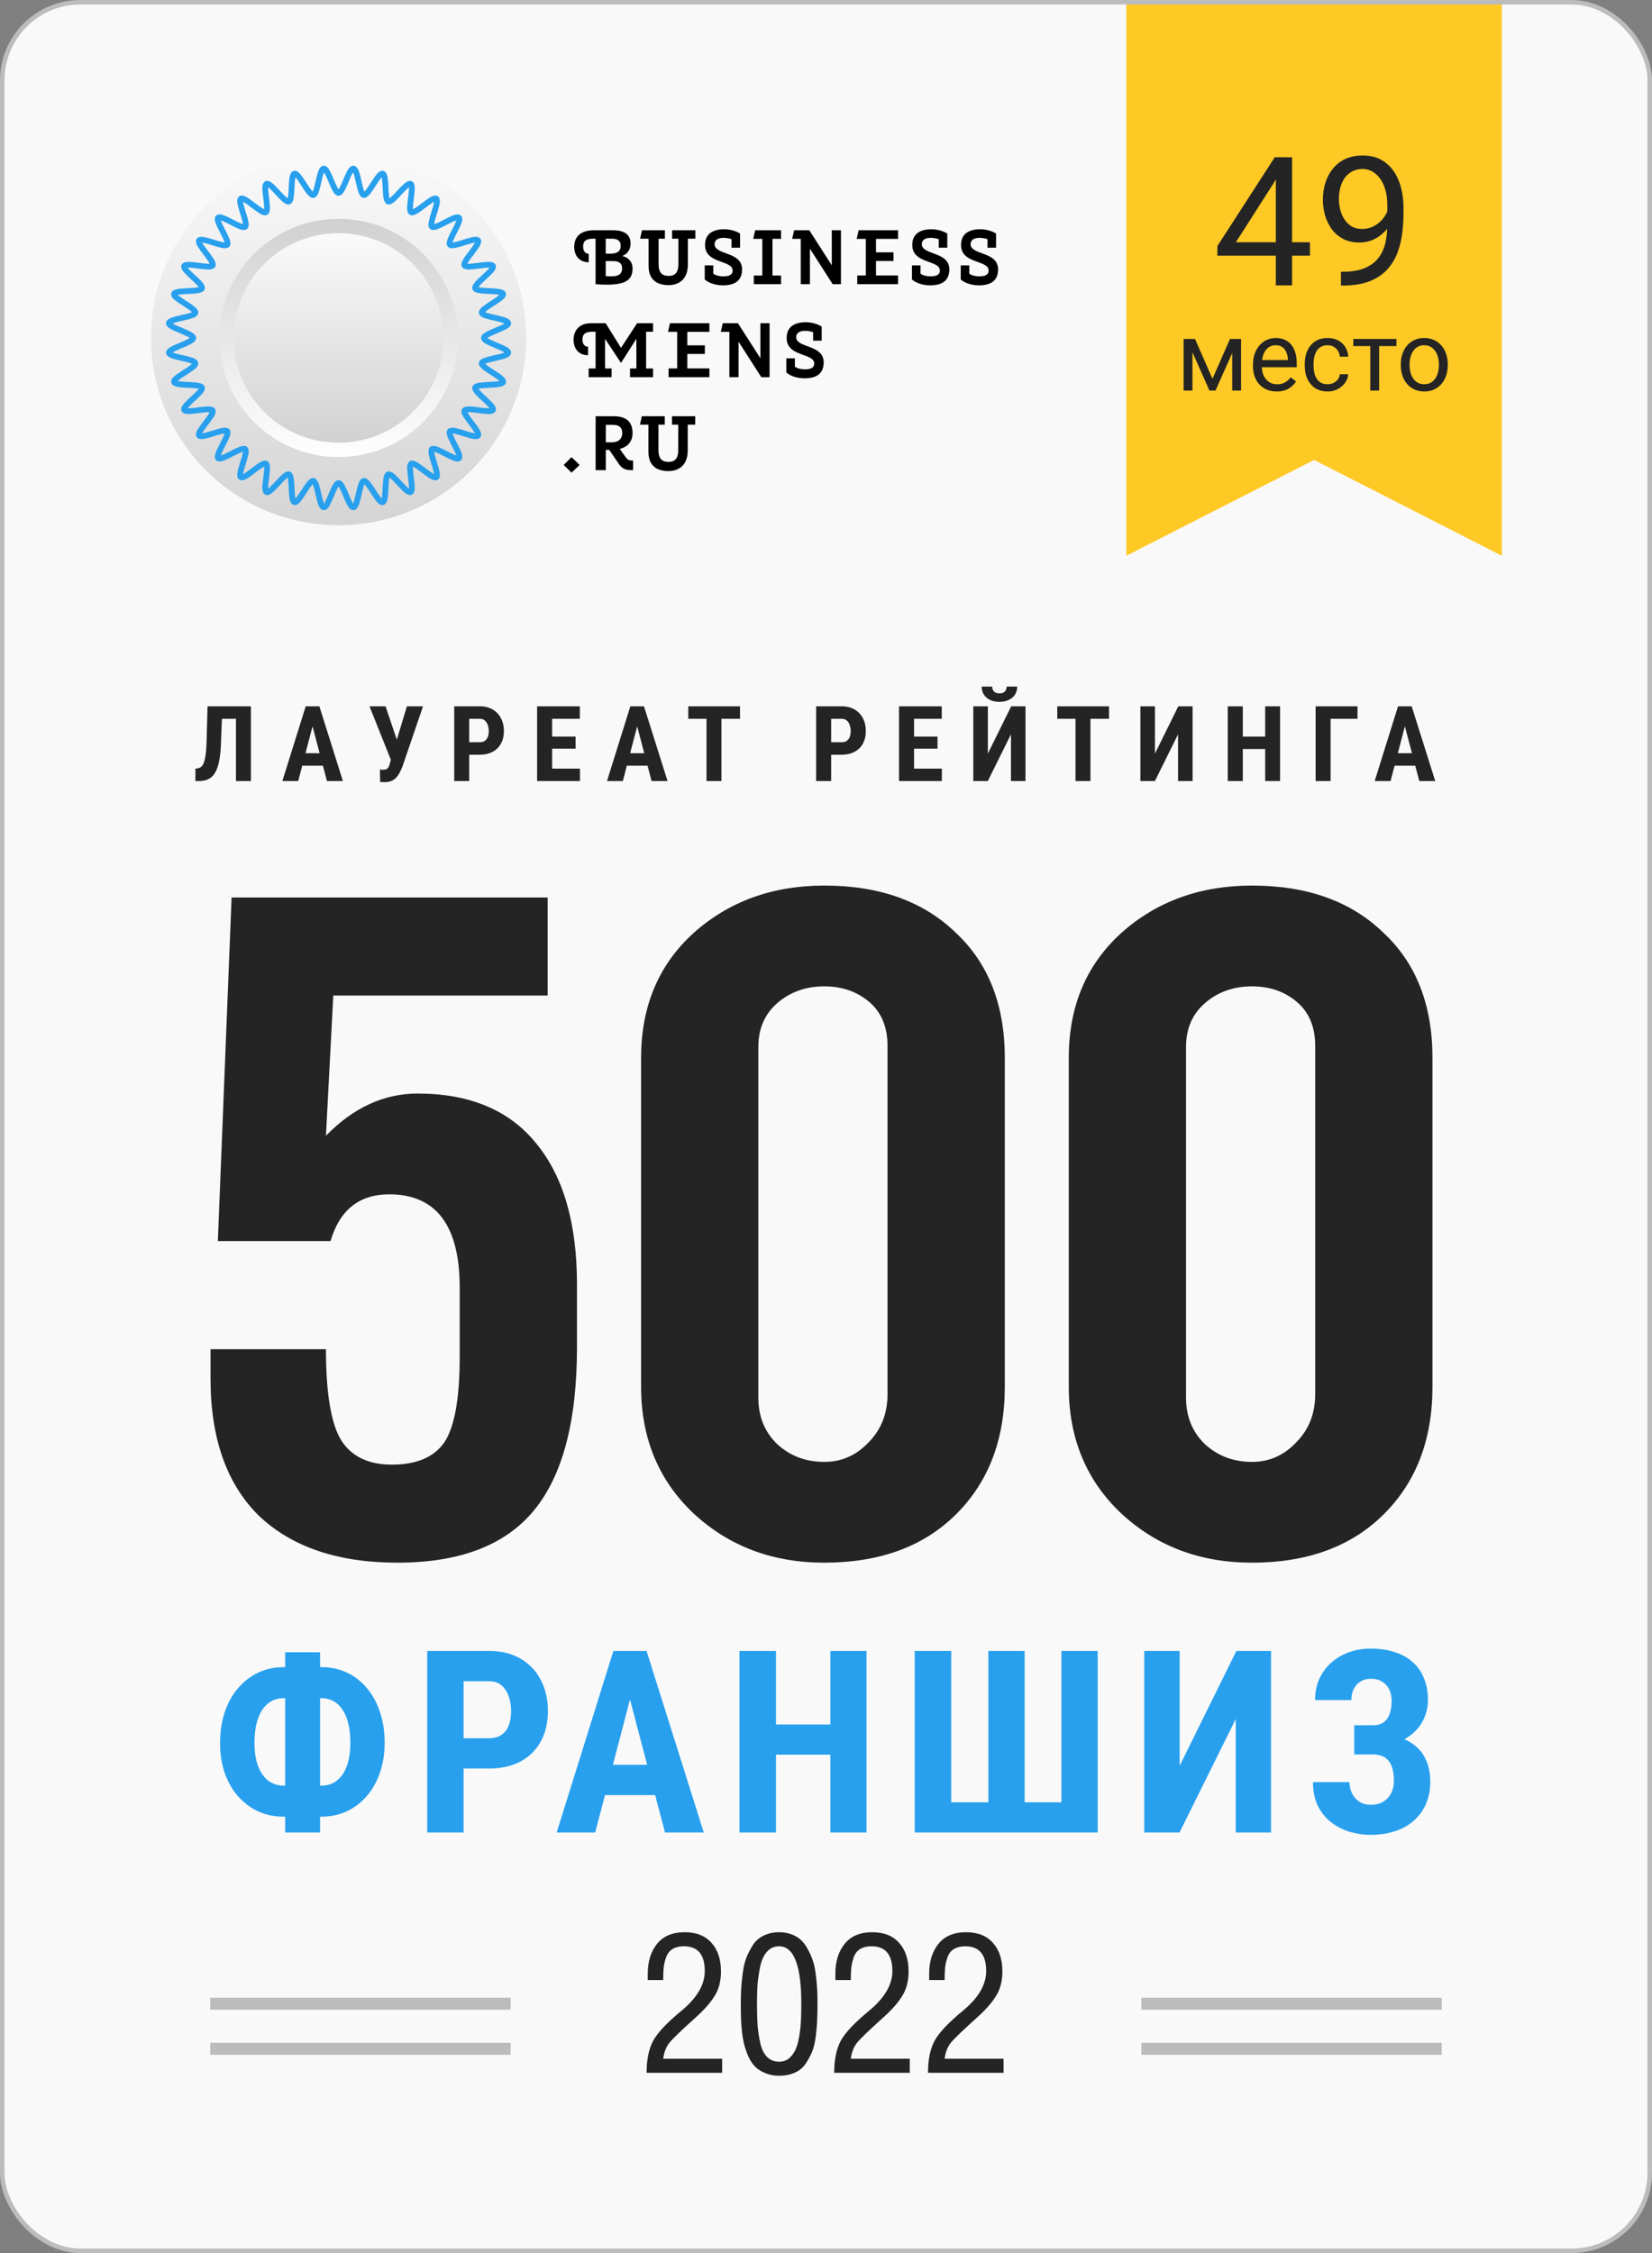
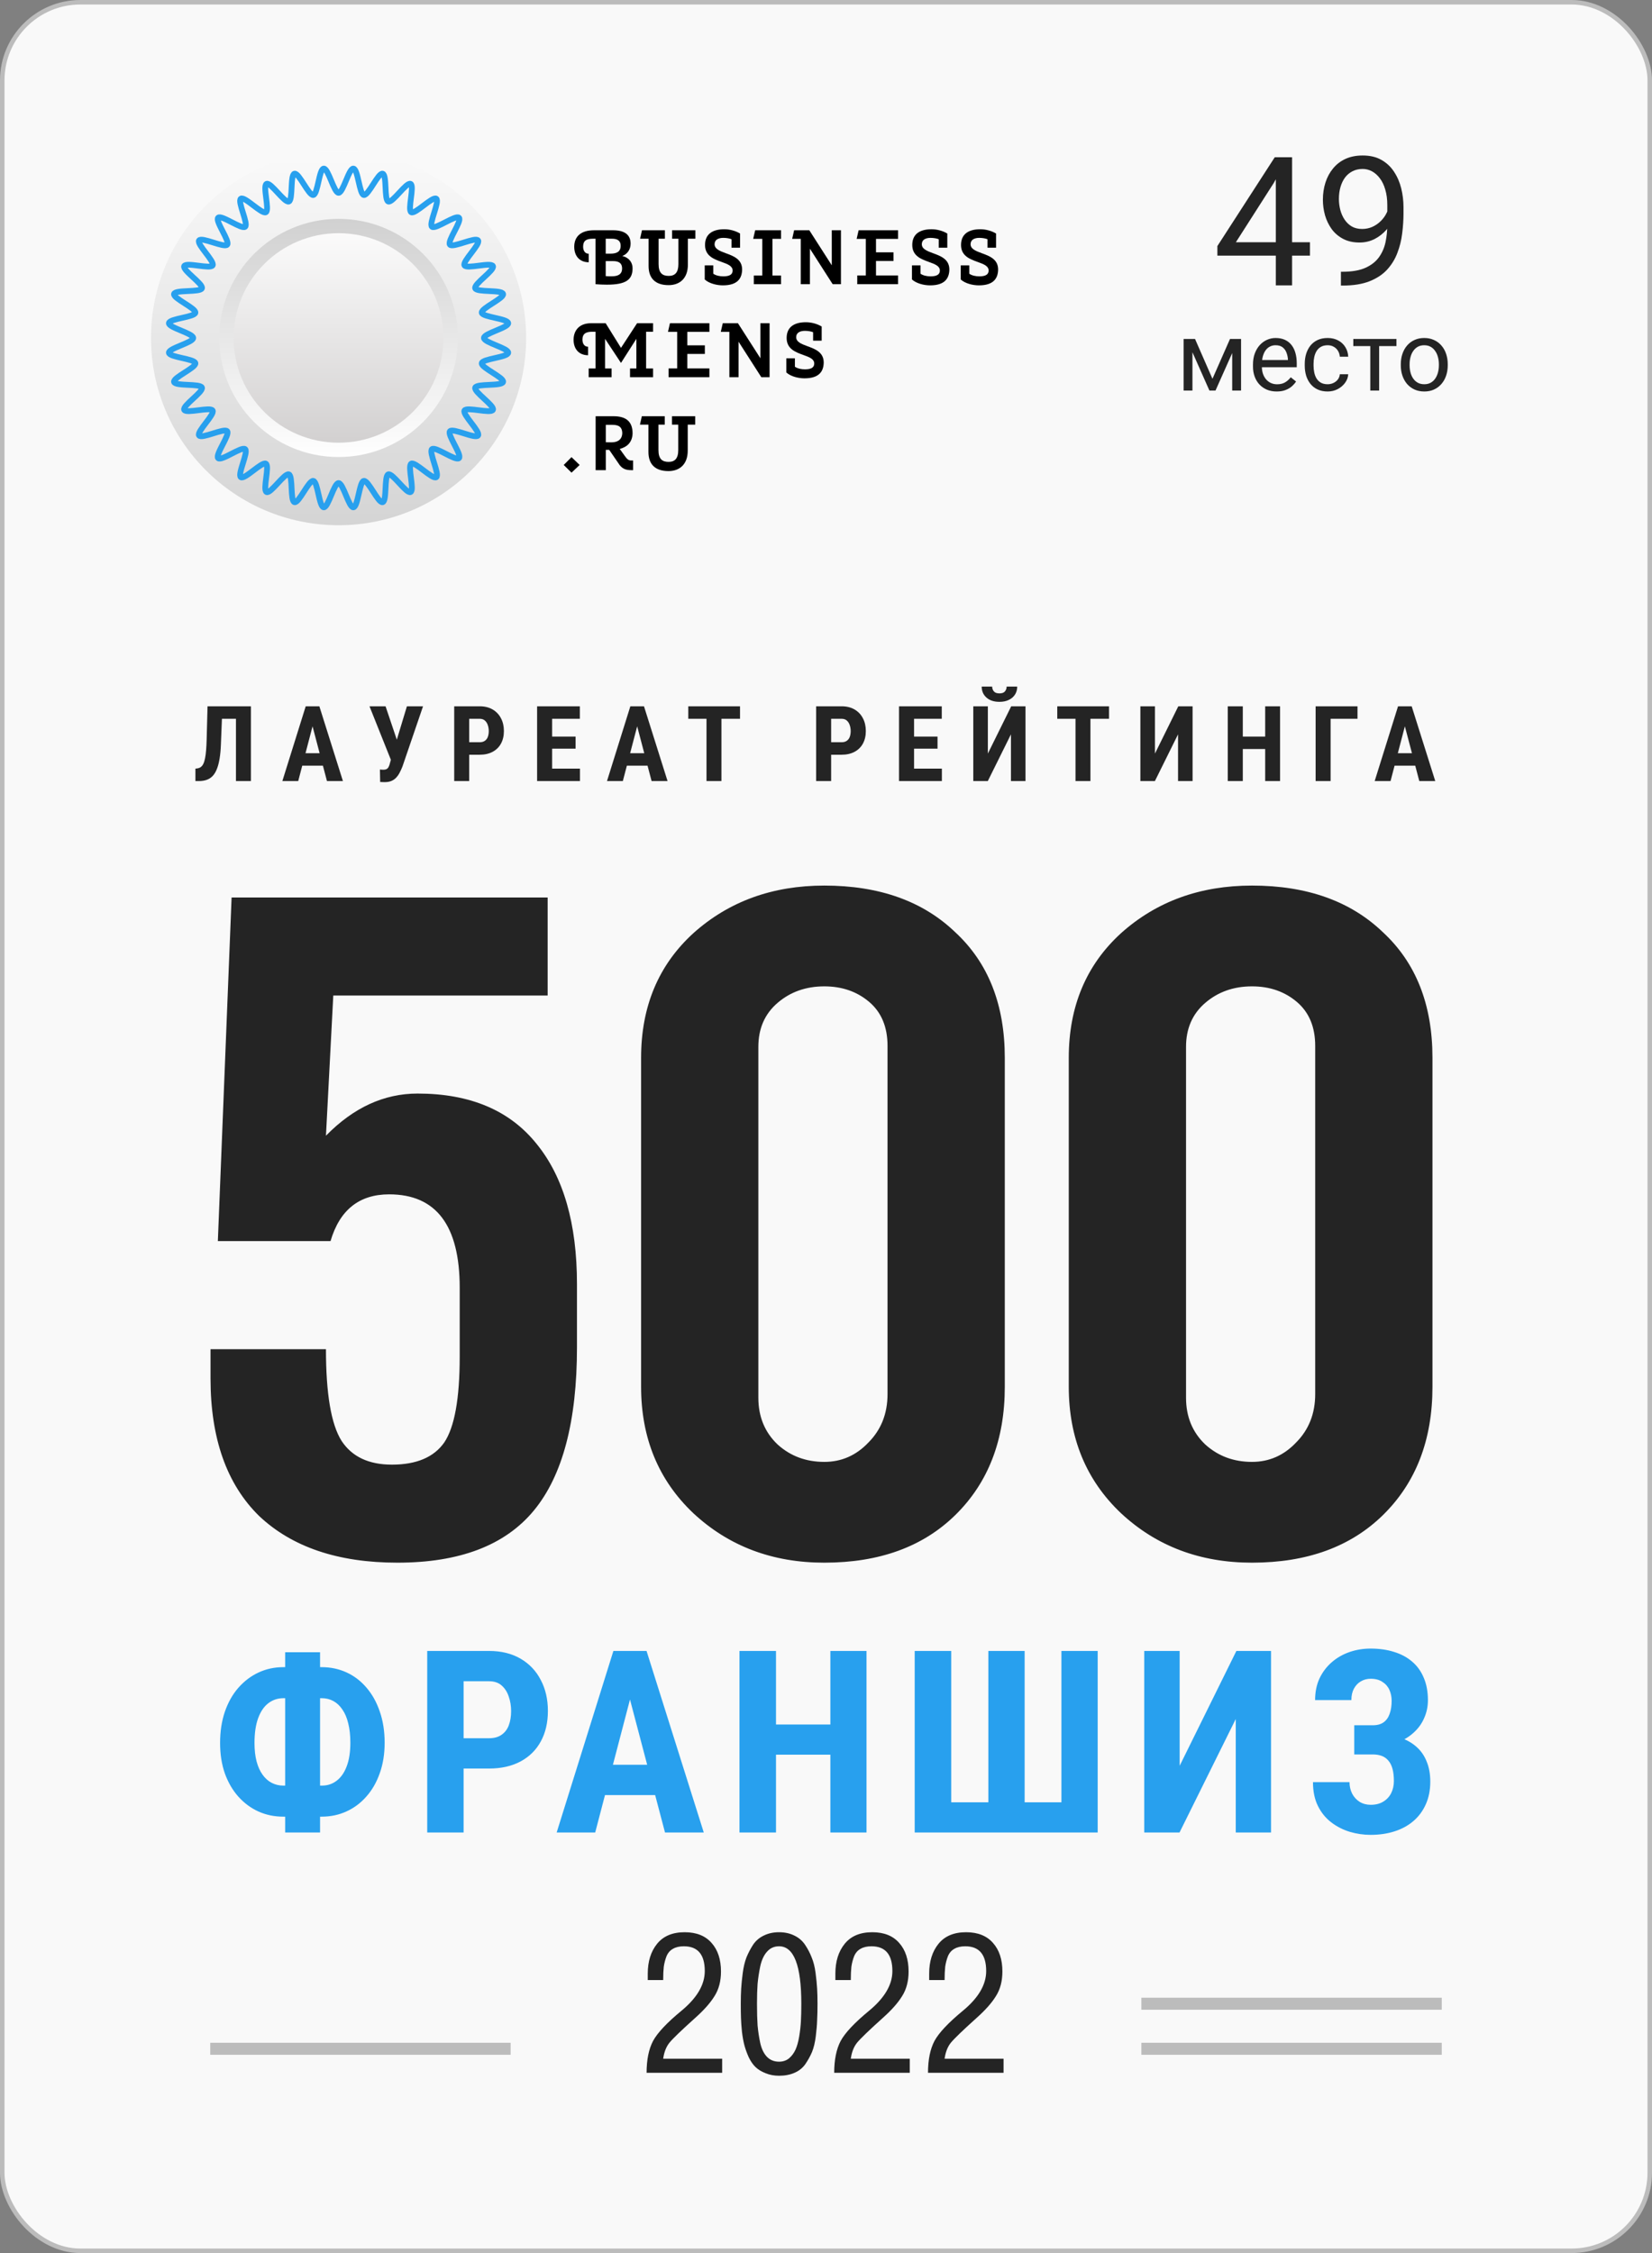
<svg xmlns="http://www.w3.org/2000/svg" width="110" height="150" viewBox="0 0 110 150" fill="none">
  <rect x="0" y="0" width="110" height="150" fill="#808080" stroke="none" />
  <rect x="0.15" y="0.15" width="109.7" height="149.7" rx="5.204" fill="#F9F9F9" />
-   <path d="M75 0H100V37L87.5 30.621L75 37V0Z" fill="#FFC925" />
+   <path d="M75 0V37L87.5 30.621L75 37V0Z" fill="#FFC925" />
  <path d="M87.225 16.129V17.02H81.061V16.381L84.881 10.469H85.766L84.816 12.18L82.291 16.129H87.225ZM86.035 10.469V19H84.951V10.469H86.035ZM89.287 18.092H89.398C90.023 18.092 90.531 18.004 90.922 17.828C91.312 17.652 91.613 17.416 91.824 17.119C92.035 16.822 92.18 16.488 92.258 16.117C92.336 15.742 92.375 15.357 92.375 14.963V13.656C92.375 13.27 92.33 12.926 92.24 12.625C92.154 12.324 92.033 12.072 91.877 11.869C91.725 11.666 91.551 11.512 91.356 11.406C91.16 11.301 90.953 11.248 90.734 11.248C90.484 11.248 90.26 11.299 90.061 11.4C89.865 11.498 89.699 11.637 89.562 11.816C89.43 11.996 89.328 12.207 89.258 12.449C89.188 12.691 89.152 12.955 89.152 13.24C89.152 13.494 89.184 13.74 89.246 13.979C89.309 14.217 89.404 14.432 89.533 14.623C89.662 14.815 89.822 14.967 90.014 15.08C90.209 15.19 90.438 15.244 90.699 15.244C90.941 15.244 91.168 15.197 91.379 15.104C91.594 15.006 91.783 14.875 91.947 14.711C92.115 14.543 92.248 14.354 92.346 14.143C92.447 13.932 92.506 13.711 92.522 13.48H93.037C93.037 13.805 92.973 14.125 92.844 14.441C92.719 14.754 92.543 15.039 92.316 15.297C92.09 15.555 91.824 15.762 91.519 15.918C91.215 16.07 90.883 16.146 90.523 16.146C90.102 16.146 89.736 16.064 89.428 15.9C89.119 15.736 88.865 15.518 88.666 15.244C88.471 14.971 88.324 14.666 88.227 14.33C88.133 13.99 88.086 13.646 88.086 13.299C88.086 12.893 88.143 12.512 88.256 12.156C88.369 11.801 88.537 11.488 88.76 11.219C88.982 10.945 89.258 10.732 89.586 10.58C89.918 10.428 90.301 10.352 90.734 10.352C91.223 10.352 91.639 10.449 91.982 10.645C92.326 10.84 92.606 11.102 92.82 11.43C93.039 11.758 93.199 12.127 93.301 12.537C93.402 12.947 93.453 13.369 93.453 13.803V14.195C93.453 14.637 93.424 15.086 93.365 15.543C93.311 15.996 93.203 16.43 93.043 16.844C92.887 17.258 92.658 17.629 92.357 17.957C92.057 18.281 91.664 18.539 91.18 18.73C90.699 18.918 90.106 19.012 89.398 19.012H89.287V18.092Z" fill="#242424" />
  <path d="M80.733 25.219L81.901 22.566H82.466L80.936 26H80.53L79.007 22.566H79.572L80.733 25.219ZM79.4 22.566V26H78.813V22.566H79.4ZM82.047 26V22.566H82.638V26H82.047ZM85.008 26.064C84.769 26.064 84.553 26.023 84.358 25.943C84.165 25.86 83.999 25.745 83.86 25.597C83.722 25.449 83.616 25.273 83.542 25.07C83.468 24.867 83.431 24.645 83.431 24.404V24.27C83.431 23.991 83.472 23.742 83.555 23.524C83.638 23.304 83.75 23.118 83.891 22.966C84.033 22.814 84.194 22.698 84.374 22.62C84.554 22.542 84.74 22.502 84.932 22.502C85.178 22.502 85.389 22.545 85.567 22.629C85.747 22.714 85.894 22.832 86.008 22.985C86.123 23.135 86.207 23.313 86.262 23.518C86.317 23.721 86.345 23.943 86.345 24.185V24.448H83.78V23.969H85.758V23.924C85.749 23.772 85.717 23.624 85.662 23.48C85.609 23.336 85.525 23.218 85.408 23.125C85.292 23.031 85.133 22.985 84.932 22.985C84.799 22.985 84.676 23.013 84.564 23.071C84.452 23.126 84.356 23.208 84.275 23.318C84.195 23.428 84.133 23.562 84.088 23.721C84.044 23.88 84.022 24.063 84.022 24.27V24.404C84.022 24.567 84.044 24.72 84.088 24.864C84.135 25.006 84.201 25.13 84.288 25.238C84.377 25.346 84.484 25.431 84.609 25.492C84.736 25.553 84.879 25.584 85.04 25.584C85.248 25.584 85.423 25.542 85.567 25.457C85.711 25.373 85.837 25.259 85.945 25.118L86.3 25.4C86.226 25.512 86.132 25.619 86.018 25.721C85.904 25.822 85.763 25.905 85.596 25.968C85.431 26.032 85.235 26.064 85.008 26.064ZM88.404 25.581C88.544 25.581 88.673 25.552 88.792 25.495C88.91 25.438 89.008 25.36 89.084 25.261C89.16 25.159 89.203 25.044 89.214 24.915H89.772C89.762 25.118 89.693 25.307 89.566 25.483C89.441 25.656 89.277 25.797 89.074 25.905C88.871 26.011 88.648 26.064 88.404 26.064C88.146 26.064 87.921 26.018 87.728 25.927C87.538 25.836 87.379 25.711 87.252 25.552C87.128 25.394 87.033 25.212 86.97 25.007C86.909 24.799 86.878 24.58 86.878 24.35V24.216C86.878 23.986 86.909 23.768 86.97 23.562C87.033 23.355 87.128 23.172 87.252 23.013C87.379 22.855 87.538 22.73 87.728 22.639C87.921 22.548 88.146 22.502 88.404 22.502C88.673 22.502 88.908 22.558 89.109 22.668C89.31 22.775 89.468 22.924 89.582 23.112C89.698 23.298 89.762 23.51 89.772 23.747H89.214C89.203 23.605 89.163 23.477 89.093 23.363C89.026 23.248 88.933 23.157 88.814 23.09C88.698 23.02 88.561 22.985 88.404 22.985C88.225 22.985 88.073 23.021 87.951 23.093C87.83 23.163 87.734 23.258 87.662 23.378C87.592 23.497 87.541 23.629 87.51 23.775C87.48 23.919 87.465 24.066 87.465 24.216V24.35C87.465 24.5 87.48 24.648 87.51 24.794C87.539 24.94 87.589 25.072 87.659 25.191C87.731 25.309 87.827 25.404 87.948 25.476C88.07 25.546 88.223 25.581 88.404 25.581ZM91.832 22.566V26H91.242V22.566H91.832ZM92.984 22.566V23.042H90.112V22.566H92.984ZM93.273 24.321V24.248C93.273 24 93.309 23.771 93.381 23.559C93.453 23.346 93.557 23.16 93.692 23.004C93.828 22.845 93.992 22.723 94.184 22.636C94.377 22.547 94.592 22.502 94.832 22.502C95.073 22.502 95.29 22.547 95.482 22.636C95.677 22.723 95.842 22.845 95.977 23.004C96.115 23.16 96.22 23.346 96.291 23.559C96.363 23.771 96.399 24 96.399 24.248V24.321C96.399 24.569 96.363 24.798 96.291 25.01C96.22 25.221 96.115 25.407 95.977 25.565C95.842 25.722 95.678 25.845 95.485 25.933C95.295 26.02 95.079 26.064 94.838 26.064C94.597 26.064 94.38 26.02 94.187 25.933C93.995 25.845 93.83 25.722 93.692 25.565C93.557 25.407 93.453 25.221 93.381 25.01C93.309 24.798 93.273 24.569 93.273 24.321ZM93.86 24.248V24.321C93.86 24.492 93.88 24.654 93.921 24.807C93.961 24.957 94.021 25.09 94.102 25.206C94.184 25.323 94.287 25.415 94.409 25.483C94.532 25.548 94.675 25.581 94.838 25.581C94.999 25.581 95.139 25.548 95.26 25.483C95.383 25.415 95.484 25.323 95.565 25.206C95.645 25.09 95.705 24.957 95.746 24.807C95.788 24.654 95.809 24.492 95.809 24.321V24.248C95.809 24.079 95.788 23.919 95.746 23.769C95.705 23.616 95.644 23.482 95.561 23.366C95.481 23.247 95.38 23.154 95.257 23.086C95.136 23.019 94.995 22.985 94.832 22.985C94.671 22.985 94.529 23.019 94.406 23.086C94.286 23.154 94.184 23.247 94.102 23.366C94.021 23.482 93.961 23.616 93.921 23.769C93.88 23.919 93.86 24.079 93.86 24.248Z" fill="#242424" />
  <path d="M10.055 22.5C10.055 29.385 15.647 34.967 22.544 34.967C29.442 34.967 35.034 29.385 35.034 22.5C35.034 15.614 29.442 10.033 22.544 10.033C15.647 10.033 10.055 15.614 10.055 22.5Z" fill="url(#paint0_linear_888_2766)" />
  <path d="M14.6 22.499C14.6 26.878 18.156 30.428 22.543 30.428C26.93 30.428 30.486 26.878 30.486 22.499C30.486 18.121 26.93 14.571 22.543 14.571C18.156 14.571 14.6 18.121 14.6 22.499Z" fill="url(#paint1_linear_888_2766)" />
  <path d="M15.556 22.5C15.556 26.351 18.683 29.473 22.542 29.473C26.4 29.473 29.528 26.351 29.528 22.5C29.528 18.648 26.4 15.526 22.542 15.526C18.683 15.526 15.556 18.648 15.556 22.5Z" fill="url(#paint2_linear_888_2766)" />
  <path d="M32.223 22.5C32.223 22.192 33.867 21.815 33.84 21.514C33.814 21.207 32.13 21.119 32.078 20.821C32.024 20.518 33.578 19.863 33.499 19.57C33.42 19.274 31.746 19.48 31.642 19.194C31.537 18.906 32.952 17.99 32.823 17.715C32.693 17.438 31.081 17.932 30.928 17.669C30.775 17.404 32.008 16.256 31.833 16.007C31.657 15.757 30.155 16.523 29.959 16.29C29.762 16.056 30.778 14.712 30.562 14.496C30.345 14.28 28.999 15.294 28.765 15.098C28.531 14.902 29.299 13.403 29.049 13.228C28.799 13.053 27.649 14.284 27.383 14.131C27.119 13.978 27.615 12.369 27.337 12.24C27.061 12.111 26.144 13.523 25.855 13.418C25.569 13.314 25.776 11.643 25.479 11.564C25.185 11.486 24.529 13.036 24.226 12.983C23.927 12.931 23.838 11.25 23.531 11.224C23.23 11.198 22.852 12.838 22.544 12.838C22.235 12.838 21.858 11.198 21.556 11.224C21.249 11.25 21.161 12.931 20.862 12.983C20.559 13.036 19.902 11.486 19.609 11.564C19.312 11.643 19.518 13.314 19.232 13.418C18.944 13.523 18.026 12.111 17.75 12.24C17.472 12.369 17.968 13.978 17.704 14.131C17.439 14.284 16.289 13.053 16.039 13.228C15.789 13.403 16.556 14.902 16.322 15.098C16.088 15.294 14.742 14.281 14.526 14.496C14.31 14.712 15.325 16.056 15.129 16.29C14.932 16.523 13.431 15.757 13.255 16.007C13.08 16.256 14.313 17.404 14.159 17.669C14.007 17.932 12.395 17.438 12.265 17.715C12.136 17.991 13.551 18.907 13.446 19.194C13.342 19.48 11.668 19.274 11.589 19.57C11.51 19.863 13.063 20.518 13.01 20.821C12.958 21.119 11.274 21.207 11.247 21.514C11.221 21.815 12.865 22.192 12.865 22.5C12.865 22.808 11.221 23.184 11.247 23.485C11.274 23.792 12.958 23.881 13.01 24.179C13.063 24.481 11.51 25.136 11.589 25.429C11.668 25.726 13.342 25.52 13.446 25.805C13.551 26.093 12.136 27.009 12.265 27.285C12.395 27.562 14.007 27.067 14.159 27.331C14.313 27.595 13.08 28.743 13.255 28.993C13.431 29.243 14.932 28.477 15.129 28.71C15.325 28.944 14.31 30.287 14.526 30.503C14.742 30.719 16.088 29.705 16.323 29.901C16.556 30.098 15.789 31.596 16.039 31.772C16.289 31.947 17.439 30.716 17.704 30.869C17.968 31.021 17.473 32.63 17.75 32.76C18.026 32.888 18.944 31.477 19.233 31.581C19.518 31.685 19.312 33.356 19.609 33.435C19.902 33.514 20.559 31.963 20.862 32.016C21.161 32.068 21.249 33.749 21.556 33.776C21.858 33.802 22.235 32.161 22.544 32.161C22.852 32.161 23.23 33.802 23.531 33.776C23.838 33.749 23.927 32.068 24.226 32.016C24.529 31.963 25.185 33.514 25.479 33.435C25.776 33.356 25.569 31.685 25.855 31.581C26.144 31.477 27.061 32.888 27.337 32.76C27.615 32.63 27.12 31.021 27.384 30.869C27.649 30.716 28.799 31.947 29.049 31.772C29.299 31.596 28.531 30.098 28.765 29.901C29 29.705 30.346 30.719 30.562 30.503C30.778 30.287 29.762 28.944 29.959 28.71C30.156 28.476 31.657 29.243 31.833 28.993C32.008 28.743 30.775 27.595 30.928 27.331C31.081 27.067 32.693 27.562 32.823 27.285C32.952 27.009 31.537 26.093 31.642 25.805C31.746 25.52 33.42 25.726 33.499 25.429C33.578 25.136 32.024 24.481 32.078 24.179C32.13 23.881 33.814 23.792 33.84 23.485C33.866 23.184 32.223 22.808 32.223 22.5Z" stroke="#28A0EE" stroke-width="0.385" stroke-miterlimit="10" />
  <path d="M40.742 18.395C41.151 18.395 41.423 18.261 41.423 17.874C41.423 17.476 41.141 17.384 40.833 17.384H40.332V18.384C40.449 18.395 40.54 18.395 40.742 18.395ZM40.646 16.888C41.055 16.888 41.327 16.764 41.327 16.367C41.327 15.975 41.045 15.893 40.736 15.893H40.332V16.888H40.646ZM41.438 17.043C41.903 17.157 42.12 17.487 42.12 17.863C42.12 18.606 41.706 18.952 40.413 18.952C40.196 18.952 39.928 18.942 39.656 18.921V15.893H39.479C39.024 15.893 38.827 16.042 38.827 16.424C38.827 16.692 38.959 16.893 39.201 16.893V17.461C38.57 17.456 38.236 17.022 38.236 16.429C38.236 15.764 38.661 15.33 39.554 15.33H40.817C41.585 15.33 41.989 15.624 41.989 16.223C41.989 16.568 41.807 16.904 41.438 17.043Z" fill="black" />
  <path d="M44.752 15.893V15.33H46.303V15.893H45.803V17.621C45.803 18.549 45.247 18.983 44.52 18.983C43.646 18.983 43.187 18.539 43.187 17.708V15.893H42.621L42.747 15.33H44.273V15.893H43.853V17.585C43.853 18.183 44.111 18.369 44.53 18.369C44.934 18.369 45.172 18.152 45.172 17.585V15.893H44.752Z" fill="black" />
  <path d="M46.925 17.667H47.495V18.224C47.672 18.348 47.925 18.399 48.162 18.399C48.561 18.399 48.783 18.286 48.783 18.013C48.783 17.703 48.445 17.584 48.066 17.445C47.551 17.259 46.945 17.048 46.945 16.31C46.945 15.593 47.435 15.263 48.228 15.263C48.592 15.263 48.975 15.366 49.278 15.547V16.491H48.708V15.928C48.592 15.877 48.374 15.836 48.162 15.836C47.854 15.836 47.581 15.949 47.581 16.259C47.581 16.578 47.935 16.713 48.324 16.857C48.834 17.043 49.415 17.254 49.415 17.945C49.404 18.513 49.132 18.998 48.132 18.998C47.728 18.998 47.218 18.874 46.925 18.606V17.667Z" fill="black" />
  <path d="M51.435 18.342H52.006V18.92H50.193V18.342H50.758V15.902H50.152L50.284 15.33H52.006V15.902H51.435V18.342Z" fill="black" />
  <path d="M53.889 15.33L55.384 17.662V15.33H55.995V18.92H55.444L53.929 16.557V18.92H53.318V15.902H52.747L52.878 15.33H53.889Z" fill="black" />
  <path d="M58.329 18.338H59.799V18.921H57.081V18.338H57.652V15.903H57.041L57.172 15.33H59.799V15.903H58.329V16.8H59.496V17.373H58.329V18.338Z" fill="black" />
  <path d="M60.724 17.667H61.294V18.224C61.471 18.348 61.724 18.399 61.961 18.399C62.36 18.399 62.582 18.286 62.582 18.013C62.582 17.703 62.244 17.584 61.865 17.445C61.35 17.259 60.744 17.048 60.744 16.31C60.744 15.593 61.234 15.263 62.027 15.263C62.39 15.263 62.774 15.366 63.077 15.547V16.491H62.507V15.928C62.39 15.877 62.173 15.836 61.961 15.836C61.653 15.836 61.38 15.949 61.38 16.259C61.38 16.578 61.734 16.713 62.123 16.857C62.633 17.043 63.214 17.254 63.214 17.945C63.203 18.513 62.931 18.998 61.931 18.998C61.527 18.998 61.017 18.874 60.724 18.606V17.667Z" fill="black" />
  <path d="M63.971 17.667H64.541V18.224C64.718 18.348 64.971 18.399 65.208 18.399C65.607 18.399 65.829 18.286 65.829 18.013C65.829 17.703 65.491 17.584 65.112 17.445C64.597 17.259 63.991 17.048 63.991 16.31C63.991 15.593 64.481 15.263 65.274 15.263C65.637 15.263 66.021 15.366 66.324 15.547V16.491H65.754V15.928C65.637 15.877 65.42 15.836 65.208 15.836C64.9 15.836 64.627 15.949 64.627 16.259C64.627 16.578 64.981 16.713 65.37 16.857C65.88 17.043 66.461 17.254 66.461 17.945C66.45 18.513 66.178 18.998 65.178 18.998C64.774 18.998 64.264 18.874 63.971 18.606V17.667Z" fill="black" />
  <path d="M39.657 22.088H39.369C38.96 22.104 38.783 22.253 38.783 22.614C38.783 22.882 38.915 23.084 39.157 23.084V23.651C38.526 23.646 38.192 23.212 38.192 22.619C38.192 22.036 38.541 21.52 39.349 21.52H40.329L41.349 23.161L42.42 21.52H43.486V22.088H43.021V24.533H43.486V25.111H41.95V24.533H42.374V22.558L41.349 24.162L40.288 22.558V24.533H40.723V25.111H39.197V24.533H39.657V22.088Z" fill="black" />
  <path d="M45.767 24.528H47.236V25.111H44.519V24.528H45.09V22.093H44.478L44.61 21.52H47.236V22.093H45.767V22.991H46.933V23.564H45.767V24.528Z" fill="black" />
  <path d="M49.137 21.52L50.632 23.852V21.52H51.243V25.111H50.692L49.177 22.748V25.111H48.566V22.093H47.995L48.126 21.52H49.137Z" fill="black" />
  <path d="M52.358 23.857H52.929V24.415C53.106 24.538 53.359 24.59 53.596 24.59C53.995 24.59 54.217 24.476 54.217 24.203C54.217 23.893 53.879 23.775 53.5 23.636C52.985 23.45 52.379 23.238 52.379 22.501C52.379 21.784 52.869 21.453 53.661 21.453C54.025 21.453 54.409 21.557 54.712 21.737V22.681H54.142V22.119C54.025 22.067 53.808 22.026 53.596 22.026C53.288 22.026 53.015 22.14 53.015 22.449C53.015 22.769 53.369 22.903 53.758 23.047C54.268 23.233 54.848 23.445 54.848 24.136C54.838 24.703 54.566 25.188 53.566 25.188C53.161 25.188 52.651 25.065 52.358 24.796V23.857Z" fill="black" />
  <path d="M37.535 30.956L38.055 30.435L38.596 30.956L38.055 31.467L37.535 30.956Z" fill="black" />
  <path d="M40.338 28.284V29.444L40.691 29.45C41.075 29.455 41.409 29.31 41.434 28.856C41.434 28.392 41.156 28.284 40.762 28.284H40.338ZM39.661 27.711H40.853C41.697 27.711 42.121 28.072 42.121 28.856C42.101 29.46 41.742 29.764 41.267 29.888L41.581 30.326C41.717 30.517 41.818 30.657 42.02 30.657H42.156V31.301H42.05C41.641 31.301 41.394 31.203 41.156 30.811L40.565 29.95H40.338V31.301H39.661V27.711Z" fill="black" />
  <path d="M44.743 28.273V27.711H46.293V28.273H45.793V30.002C45.793 30.93 45.238 31.363 44.51 31.363C43.636 31.363 43.177 30.92 43.177 30.089V28.273H42.611L42.737 27.711H44.263V28.273H43.844V29.965C43.844 30.564 44.101 30.75 44.52 30.75C44.925 30.75 45.162 30.533 45.162 29.965V28.273H44.743Z" fill="black" />
  <path d="M15.421 59.751H36.466V66.278H22.192L21.704 75.611C23.534 73.74 25.567 72.805 27.804 72.805C31.301 72.805 33.945 73.923 35.734 76.16C37.523 78.356 38.418 81.467 38.418 85.493V89.702C38.418 94.623 37.462 98.242 35.551 100.56C33.64 102.878 30.61 104.037 26.462 104.037C22.517 104.037 19.447 103 17.251 100.926C15.096 98.811 14.018 95.761 14.018 91.776V89.824H21.704C21.704 92.793 22.05 94.826 22.741 95.924C23.432 96.981 24.551 97.51 26.096 97.51C27.723 97.51 28.882 97.022 29.573 96.046C30.264 95.029 30.61 93.118 30.61 90.312V85.737C30.61 81.589 29.044 79.515 25.913 79.515C23.92 79.515 22.619 80.552 22.009 82.626H14.506L15.421 59.751ZM54.888 58.958C58.548 58.958 61.456 59.995 63.611 62.069C65.807 64.102 66.905 66.888 66.905 70.426V92.325C66.905 95.863 65.807 98.71 63.611 100.865C61.456 102.98 58.548 104.037 54.888 104.037C51.431 104.037 48.524 102.939 46.165 100.743C43.847 98.547 42.688 95.741 42.688 92.325V70.426C42.688 67.01 43.847 64.245 46.165 62.13C48.524 60.015 51.431 58.958 54.888 58.958ZM54.888 65.668C53.668 65.668 52.631 66.034 51.777 66.766C50.923 67.498 50.496 68.474 50.496 69.694V93.057C50.496 94.318 50.923 95.355 51.777 96.168C52.631 96.941 53.668 97.327 54.888 97.327C56.027 97.327 57.003 96.9 57.816 96.046C58.67 95.192 59.097 94.114 59.097 92.813V69.633C59.097 68.372 58.69 67.396 57.877 66.705C57.064 66.014 56.067 65.668 54.888 65.668ZM83.365 58.958C87.025 58.958 89.933 59.995 92.088 62.069C94.284 64.102 95.382 66.888 95.382 70.426V92.325C95.382 95.863 94.284 98.71 92.088 100.865C89.933 102.98 87.025 104.037 83.365 104.037C79.908 104.037 77.001 102.939 74.642 100.743C72.324 98.547 71.165 95.741 71.165 92.325V70.426C71.165 67.01 72.324 64.245 74.642 62.13C77.001 60.015 79.908 58.958 83.365 58.958ZM83.365 65.668C82.145 65.668 81.108 66.034 80.254 66.766C79.4 67.498 78.973 68.474 78.973 69.694V93.057C78.973 94.318 79.4 95.355 80.254 96.168C81.108 96.941 82.145 97.327 83.365 97.327C84.504 97.327 85.48 96.9 86.293 96.046C87.147 95.192 87.574 94.114 87.574 92.813V69.633C87.574 68.372 87.167 67.396 86.354 66.705C85.541 66.014 84.544 65.668 83.365 65.668Z" fill="#242424" />
  <path d="M15.982 47.023V47.854H13.942V47.023H15.982ZM16.707 47.023V52H15.712V47.023H16.707ZM13.819 47.023H14.81L14.711 49.532C14.697 49.906 14.668 50.231 14.622 50.506C14.576 50.782 14.515 51.016 14.437 51.207C14.362 51.396 14.268 51.55 14.154 51.669C14.04 51.785 13.908 51.869 13.757 51.921C13.607 51.974 13.437 52 13.248 52H13.012V51.173L13.125 51.159C13.214 51.148 13.292 51.119 13.361 51.074C13.429 51.026 13.487 50.955 13.535 50.862C13.583 50.766 13.622 50.644 13.651 50.496C13.683 50.346 13.707 50.163 13.723 49.949C13.741 49.735 13.754 49.486 13.761 49.201L13.819 47.023ZM20.927 47.912L19.857 52H18.801L20.356 47.023H21.015L20.927 47.912ZM21.771 52L20.694 47.912L20.595 47.023H21.265L22.834 52H21.771ZM21.808 50.144V50.975H19.563V50.144H21.808ZM26.137 50.185L27.095 47.023H28.168L26.8 51.026C26.746 51.165 26.686 51.298 26.619 51.426C26.556 51.551 26.479 51.663 26.39 51.761C26.302 51.859 26.194 51.935 26.069 51.99C25.944 52.044 25.794 52.072 25.621 52.072C25.58 52.072 25.528 52.071 25.464 52.068C25.403 52.066 25.352 52.064 25.314 52.062L25.297 51.231C25.319 51.236 25.357 51.239 25.409 51.241C25.462 51.243 25.498 51.245 25.519 51.245C25.626 51.245 25.707 51.226 25.762 51.19C25.818 51.151 25.862 51.096 25.891 51.026C25.923 50.955 25.951 50.872 25.973 50.776L26.137 50.185ZM25.673 47.023L26.483 49.426L26.783 50.612L26.042 50.623L24.603 47.023H25.673ZM31.94 50.247H30.921V49.416H31.94C32.081 49.416 32.196 49.384 32.285 49.32C32.376 49.257 32.442 49.169 32.483 49.057C32.524 48.943 32.545 48.816 32.545 48.674C32.545 48.531 32.523 48.398 32.48 48.274C32.439 48.149 32.374 48.048 32.285 47.97C32.198 47.893 32.083 47.854 31.94 47.854H31.242V52H30.244V47.023H31.94C32.275 47.023 32.563 47.094 32.804 47.235C33.046 47.377 33.23 47.572 33.358 47.82C33.488 48.066 33.553 48.349 33.553 48.667C33.553 48.989 33.488 49.268 33.358 49.505C33.23 49.74 33.046 49.922 32.804 50.052C32.563 50.182 32.275 50.247 31.94 50.247ZM38.617 51.173V52H36.453V51.173H38.617ZM36.764 47.023V52H35.763V47.023H36.764ZM38.326 49.04V49.843H36.453V49.04H38.326ZM38.61 47.023V47.854H36.453V47.023H38.61ZM42.543 47.912L41.473 52H40.417L41.972 47.023H42.632L42.543 47.912ZM43.387 52L42.31 47.912L42.211 47.023H42.881L44.45 52H43.387ZM43.424 50.144V50.975H41.179V50.144H43.424ZM48.037 47.023V52H47.043V47.023H48.037ZM49.275 47.023V47.854H45.829V47.023H49.275ZM56.039 50.247H55.02V49.416H56.039C56.18 49.416 56.295 49.384 56.384 49.32C56.475 49.257 56.541 49.169 56.583 49.057C56.623 48.943 56.644 48.816 56.644 48.674C56.644 48.531 56.622 48.398 56.579 48.274C56.538 48.149 56.473 48.048 56.384 47.97C56.298 47.893 56.183 47.854 56.039 47.854H55.342V52H54.344V47.023H56.039C56.374 47.023 56.662 47.094 56.904 47.235C57.145 47.377 57.33 47.572 57.458 47.82C57.587 48.066 57.652 48.349 57.652 48.667C57.652 48.989 57.587 49.268 57.458 49.505C57.33 49.74 57.145 49.922 56.904 50.052C56.662 50.182 56.374 50.247 56.039 50.247ZM62.716 51.173V52H60.553V51.173H62.716ZM60.864 47.023V52H59.862V47.023H60.864ZM62.426 49.04V49.843H60.553V49.04H62.426ZM62.709 47.023V47.854H60.553V47.023H62.709ZM65.777 50.171L67.332 47.023H68.283V52H67.315V48.89L65.774 52H64.807V47.023H65.777V50.171ZM67.028 45.711H67.732C67.732 45.911 67.683 46.088 67.585 46.241C67.49 46.391 67.353 46.51 67.175 46.596C67 46.683 66.791 46.726 66.55 46.726C66.185 46.726 65.897 46.632 65.685 46.442C65.473 46.253 65.367 46.009 65.367 45.711H66.064C66.064 45.829 66.101 45.934 66.174 46.025C66.247 46.117 66.372 46.162 66.55 46.162C66.725 46.162 66.848 46.117 66.919 46.025C66.992 45.934 67.028 45.829 67.028 45.711ZM72.608 47.023V52H71.614V47.023H72.608ZM73.846 47.023V47.854H70.4V47.023H73.846ZM76.903 50.171L78.458 47.023H79.409V52H78.441V48.89L76.9 52H75.933V47.023H76.903V50.171ZM84.51 49.04V49.867H82.469V49.04H84.51ZM82.753 47.023V52H81.752V47.023H82.753ZM85.235 47.023V52H84.243V47.023H85.235ZM90.391 47.023V47.854H88.6V52H87.602V47.023H90.391ZM93.66 47.912L92.591 52H91.534L93.09 47.023H93.749L93.66 47.912ZM94.505 52L93.428 47.912L93.329 47.023H93.999L95.568 52H94.505ZM94.542 50.144V50.975H92.297V50.144H94.542Z" fill="#242424" />
  <path d="M18.864 110.993H21.42C22.012 110.993 22.563 111.109 23.072 111.342C23.581 111.574 24.024 111.912 24.4 112.354C24.782 112.797 25.078 113.328 25.288 113.948C25.504 114.568 25.612 115.26 25.612 116.023C25.612 116.771 25.504 117.446 25.288 118.049C25.078 118.652 24.782 119.169 24.4 119.601C24.024 120.033 23.581 120.365 23.072 120.597C22.563 120.83 22.012 120.946 21.42 120.946H18.864C18.271 120.946 17.721 120.832 17.212 120.605C16.703 120.373 16.254 120.041 15.867 119.609C15.485 119.178 15.186 118.663 14.971 118.065C14.76 117.462 14.655 116.787 14.655 116.04C14.655 115.276 14.76 114.585 14.971 113.965C15.186 113.34 15.485 112.808 15.867 112.371C16.254 111.928 16.703 111.588 17.212 111.35C17.721 111.112 18.271 110.993 18.864 110.993ZM18.864 113.06C18.487 113.06 18.152 113.174 17.859 113.4C17.572 113.622 17.347 113.954 17.187 114.396C17.026 114.839 16.946 115.387 16.946 116.04C16.946 116.51 16.993 116.923 17.087 117.277C17.181 117.625 17.314 117.919 17.486 118.157C17.657 118.395 17.859 118.575 18.092 118.696C18.33 118.818 18.587 118.879 18.864 118.879H21.437C21.813 118.879 22.142 118.768 22.425 118.547C22.712 118.326 22.934 118.005 23.089 117.584C23.249 117.163 23.329 116.643 23.329 116.023C23.329 115.536 23.282 115.108 23.188 114.737C23.1 114.366 22.97 114.059 22.798 113.815C22.632 113.566 22.433 113.378 22.201 113.251C21.968 113.124 21.714 113.06 21.437 113.06H18.864ZM21.312 109.416V122.498H18.988V109.416H21.312ZM32.564 117.742H30.09V115.725H32.564C32.907 115.725 33.186 115.647 33.402 115.492C33.623 115.337 33.784 115.124 33.883 114.853C33.983 114.576 34.033 114.266 34.033 113.923C34.033 113.575 33.98 113.251 33.875 112.952C33.776 112.648 33.618 112.402 33.402 112.213C33.192 112.025 32.912 111.931 32.564 111.931H30.87V122H28.447V109.914H32.564C33.377 109.914 34.077 110.086 34.664 110.429C35.25 110.772 35.699 111.245 36.008 111.848C36.324 112.446 36.482 113.132 36.482 113.907C36.482 114.687 36.324 115.365 36.008 115.94C35.699 116.51 35.25 116.953 34.664 117.269C34.077 117.584 33.377 117.742 32.564 117.742ZM42.23 112.072L39.632 122H37.066L40.843 109.914H42.445L42.23 112.072ZM44.28 122L41.665 112.072L41.424 109.914H43.051L46.861 122H44.28ZM44.371 117.493V119.51H38.918V117.493H44.371ZM55.938 114.812V116.82H50.982V114.812H55.938ZM51.671 109.914V122H49.239V109.914H51.671ZM57.698 109.914V122H55.291V109.914H57.698ZM60.906 109.914H63.338V119.991H65.811V109.914H68.227V119.991H70.676V109.914H73.091V122H60.906V109.914ZM78.549 117.559L82.325 109.914H84.633V122H82.284V114.446L78.54 122H76.191V109.914H78.549V117.559ZM91.775 116.214H90.174V114.861H91.41C91.709 114.861 91.95 114.795 92.132 114.662C92.315 114.529 92.448 114.341 92.531 114.098C92.619 113.854 92.664 113.569 92.664 113.243C92.664 112.972 92.614 112.725 92.514 112.504C92.415 112.283 92.26 112.105 92.049 111.973C91.845 111.834 91.585 111.765 91.269 111.765C91.026 111.765 90.807 111.823 90.613 111.939C90.42 112.05 90.265 112.213 90.149 112.429C90.038 112.639 89.983 112.891 89.983 113.185H87.567C87.567 112.648 87.664 112.169 87.858 111.749C88.057 111.328 88.328 110.968 88.671 110.669C89.014 110.371 89.407 110.144 89.85 109.989C90.298 109.834 90.768 109.756 91.261 109.756C91.842 109.756 92.365 109.831 92.83 109.98C93.3 110.124 93.701 110.34 94.033 110.628C94.371 110.916 94.628 111.275 94.805 111.707C94.988 112.133 95.079 112.628 95.079 113.193C95.079 113.608 94.999 113.998 94.838 114.363C94.684 114.729 94.457 115.049 94.158 115.326C93.865 115.603 93.516 115.821 93.112 115.982C92.713 116.137 92.268 116.214 91.775 116.214ZM90.174 115.476H91.775C92.318 115.476 92.799 115.545 93.22 115.683C93.646 115.821 94.008 116.023 94.307 116.289C94.612 116.555 94.841 116.884 94.996 117.277C95.157 117.664 95.237 118.11 95.237 118.613C95.237 119.178 95.137 119.681 94.938 120.124C94.744 120.561 94.471 120.932 94.116 121.236C93.762 121.541 93.342 121.77 92.855 121.925C92.373 122.08 91.842 122.158 91.261 122.158C90.796 122.158 90.337 122.091 89.883 121.958C89.429 121.82 89.017 121.61 88.646 121.328C88.275 121.045 87.979 120.683 87.758 120.24C87.537 119.798 87.426 119.266 87.426 118.646H89.858C89.858 118.923 89.916 119.178 90.032 119.41C90.154 119.643 90.32 119.825 90.53 119.958C90.746 120.091 90.993 120.157 91.269 120.157C91.596 120.157 91.872 120.088 92.099 119.95C92.332 119.811 92.509 119.623 92.63 119.385C92.752 119.142 92.813 118.873 92.813 118.58C92.813 118.259 92.783 117.988 92.722 117.767C92.661 117.54 92.57 117.357 92.448 117.219C92.332 117.075 92.185 116.97 92.008 116.903C91.836 116.837 91.634 116.804 91.402 116.804H90.174V115.476Z" fill="#28A0EE" />
  <path d="M44.159 131.825H43.132V131.396C43.132 130.581 43.34 129.918 43.756 129.407C44.172 128.896 44.783 128.64 45.589 128.64C46.369 128.64 46.967 128.878 47.383 129.355C47.799 129.823 48.007 130.456 48.007 131.253C48.007 131.894 47.864 132.44 47.578 132.891C47.3 133.342 46.88 133.818 46.317 134.321C45.372 135.17 44.791 135.729 44.575 135.998C44.358 136.267 44.219 136.622 44.159 137.064H48.085V138H43.054C43.054 137.133 43.197 136.427 43.483 135.881C43.778 135.335 44.414 134.659 45.394 133.853C46.416 133.004 46.928 132.128 46.928 131.227C46.928 130.126 46.464 129.576 45.537 129.576C45.242 129.576 44.999 129.632 44.809 129.745C44.618 129.849 44.475 130.014 44.38 130.239C44.293 130.464 44.233 130.698 44.198 130.941C44.172 131.175 44.159 131.47 44.159 131.825ZM50.405 133.398C50.405 133.97 50.418 134.451 50.444 134.841C50.479 135.231 50.539 135.63 50.626 136.037C50.721 136.436 50.873 136.739 51.081 136.947C51.289 137.155 51.553 137.259 51.874 137.259C52.134 137.259 52.355 137.185 52.537 137.038C52.719 136.882 52.862 136.691 52.966 136.466C53.07 136.241 53.152 135.95 53.213 135.595C53.274 135.231 53.313 134.884 53.33 134.555C53.347 134.226 53.356 133.84 53.356 133.398C53.356 130.85 52.862 129.576 51.874 129.576C51.553 129.576 51.289 129.693 51.081 129.927C50.873 130.152 50.721 130.473 50.626 130.889C50.539 131.305 50.479 131.704 50.444 132.085C50.418 132.458 50.405 132.895 50.405 133.398ZM51.874 138.195C51.545 138.195 51.246 138.139 50.977 138.026C50.708 137.922 50.487 137.788 50.314 137.623C50.141 137.458 49.989 137.242 49.859 136.973C49.738 136.704 49.642 136.444 49.573 136.193C49.504 135.933 49.447 135.625 49.404 135.27C49.369 134.915 49.348 134.607 49.339 134.347C49.33 134.078 49.326 133.762 49.326 133.398C49.326 133.025 49.335 132.692 49.352 132.397C49.369 132.102 49.404 131.756 49.456 131.357C49.508 130.958 49.59 130.612 49.703 130.317C49.824 130.022 49.972 129.741 50.145 129.472C50.327 129.203 50.565 129 50.86 128.861C51.155 128.714 51.493 128.64 51.874 128.64C52.255 128.64 52.593 128.714 52.888 128.861C53.183 129 53.421 129.203 53.603 129.472C53.785 129.741 53.932 130.022 54.045 130.317C54.166 130.603 54.253 130.945 54.305 131.344C54.357 131.743 54.392 132.094 54.409 132.397C54.426 132.692 54.435 133.025 54.435 133.398C54.435 133.831 54.426 134.2 54.409 134.503C54.4 134.806 54.37 135.166 54.318 135.582C54.266 135.989 54.184 136.332 54.071 136.609C53.958 136.878 53.811 137.146 53.629 137.415C53.447 137.675 53.204 137.87 52.901 138C52.606 138.13 52.264 138.195 51.874 138.195ZM56.651 131.825H55.624V131.396C55.624 130.581 55.832 129.918 56.248 129.407C56.664 128.896 57.275 128.64 58.081 128.64C58.861 128.64 59.459 128.878 59.875 129.355C60.291 129.823 60.499 130.456 60.499 131.253C60.499 131.894 60.356 132.44 60.07 132.891C59.793 133.342 59.372 133.818 58.809 134.321C57.864 135.17 57.284 135.729 57.067 135.998C56.85 136.267 56.712 136.622 56.651 137.064H60.577V138H55.546C55.546 137.133 55.689 136.427 55.975 135.881C56.27 135.335 56.907 134.659 57.886 133.853C58.909 133.004 59.42 132.128 59.42 131.227C59.42 130.126 58.956 129.576 58.029 129.576C57.734 129.576 57.492 129.632 57.301 129.745C57.11 129.849 56.967 130.014 56.872 130.239C56.785 130.464 56.725 130.698 56.69 130.941C56.664 131.175 56.651 131.47 56.651 131.825ZM62.897 131.825H61.87V131.396C61.87 130.581 62.078 129.918 62.494 129.407C62.91 128.896 63.521 128.64 64.327 128.64C65.107 128.64 65.705 128.878 66.121 129.355C66.537 129.823 66.745 130.456 66.745 131.253C66.745 131.894 66.602 132.44 66.316 132.891C66.039 133.342 65.618 133.818 65.055 134.321C64.11 135.17 63.53 135.729 63.313 135.998C63.096 136.267 62.958 136.622 62.897 137.064H66.823V138H61.792C61.792 137.133 61.935 136.427 62.221 135.881C62.516 135.335 63.153 134.659 64.132 133.853C65.155 133.004 65.666 132.128 65.666 131.227C65.666 130.126 65.202 129.576 64.275 129.576C63.98 129.576 63.738 129.632 63.547 129.745C63.356 129.849 63.213 130.014 63.118 130.239C63.031 130.464 62.971 130.698 62.936 130.941C62.91 131.175 62.897 131.47 62.897 131.825Z" fill="#242424" />
-   <line x1="34" y1="133.4" x2="14" y2="133.4" stroke="#BCBCBC" stroke-width="0.8" />
  <line x1="34" y1="136.4" x2="14" y2="136.4" stroke="#BCBCBC" stroke-width="0.8" />
  <line x1="96" y1="133.4" x2="76" y2="133.4" stroke="#BCBCBC" stroke-width="0.8" />
  <line x1="96" y1="136.4" x2="76" y2="136.4" stroke="#BCBCBC" stroke-width="0.8" />
  <rect x="16" y="122" width="11" height="3" fill="#F9F9F9" />
  <rect x="15" y="107" width="11" height="3" fill="#F9F9F9" />
  <rect x="0.15" y="0.15" width="109.7" height="149.7" rx="5.204" stroke="#BCBCBC" stroke-width="0.3" />
  <defs>
    <linearGradient id="paint0_linear_888_2766" x1="22.544" y1="9.85" x2="22.544" y2="35.208" gradientUnits="userSpaceOnUse">
      <stop stop-color="#FAFAFA" />
      <stop offset="1" stop-color="#D4D4D4" />
    </linearGradient>
    <linearGradient id="paint1_linear_888_2766" x1="22.543" y1="14.364" x2="22.543" y2="30.632" gradientUnits="userSpaceOnUse">
      <stop stop-color="#D0D0D0" />
      <stop offset="1" stop-color="white" />
    </linearGradient>
    <linearGradient id="paint2_linear_888_2766" x1="22.542" y1="14.149" x2="22.542" y2="30.615" gradientUnits="userSpaceOnUse">
      <stop stop-color="white" />
      <stop offset="1" stop-color="#CFCDCD" />
    </linearGradient>
  </defs>
</svg>